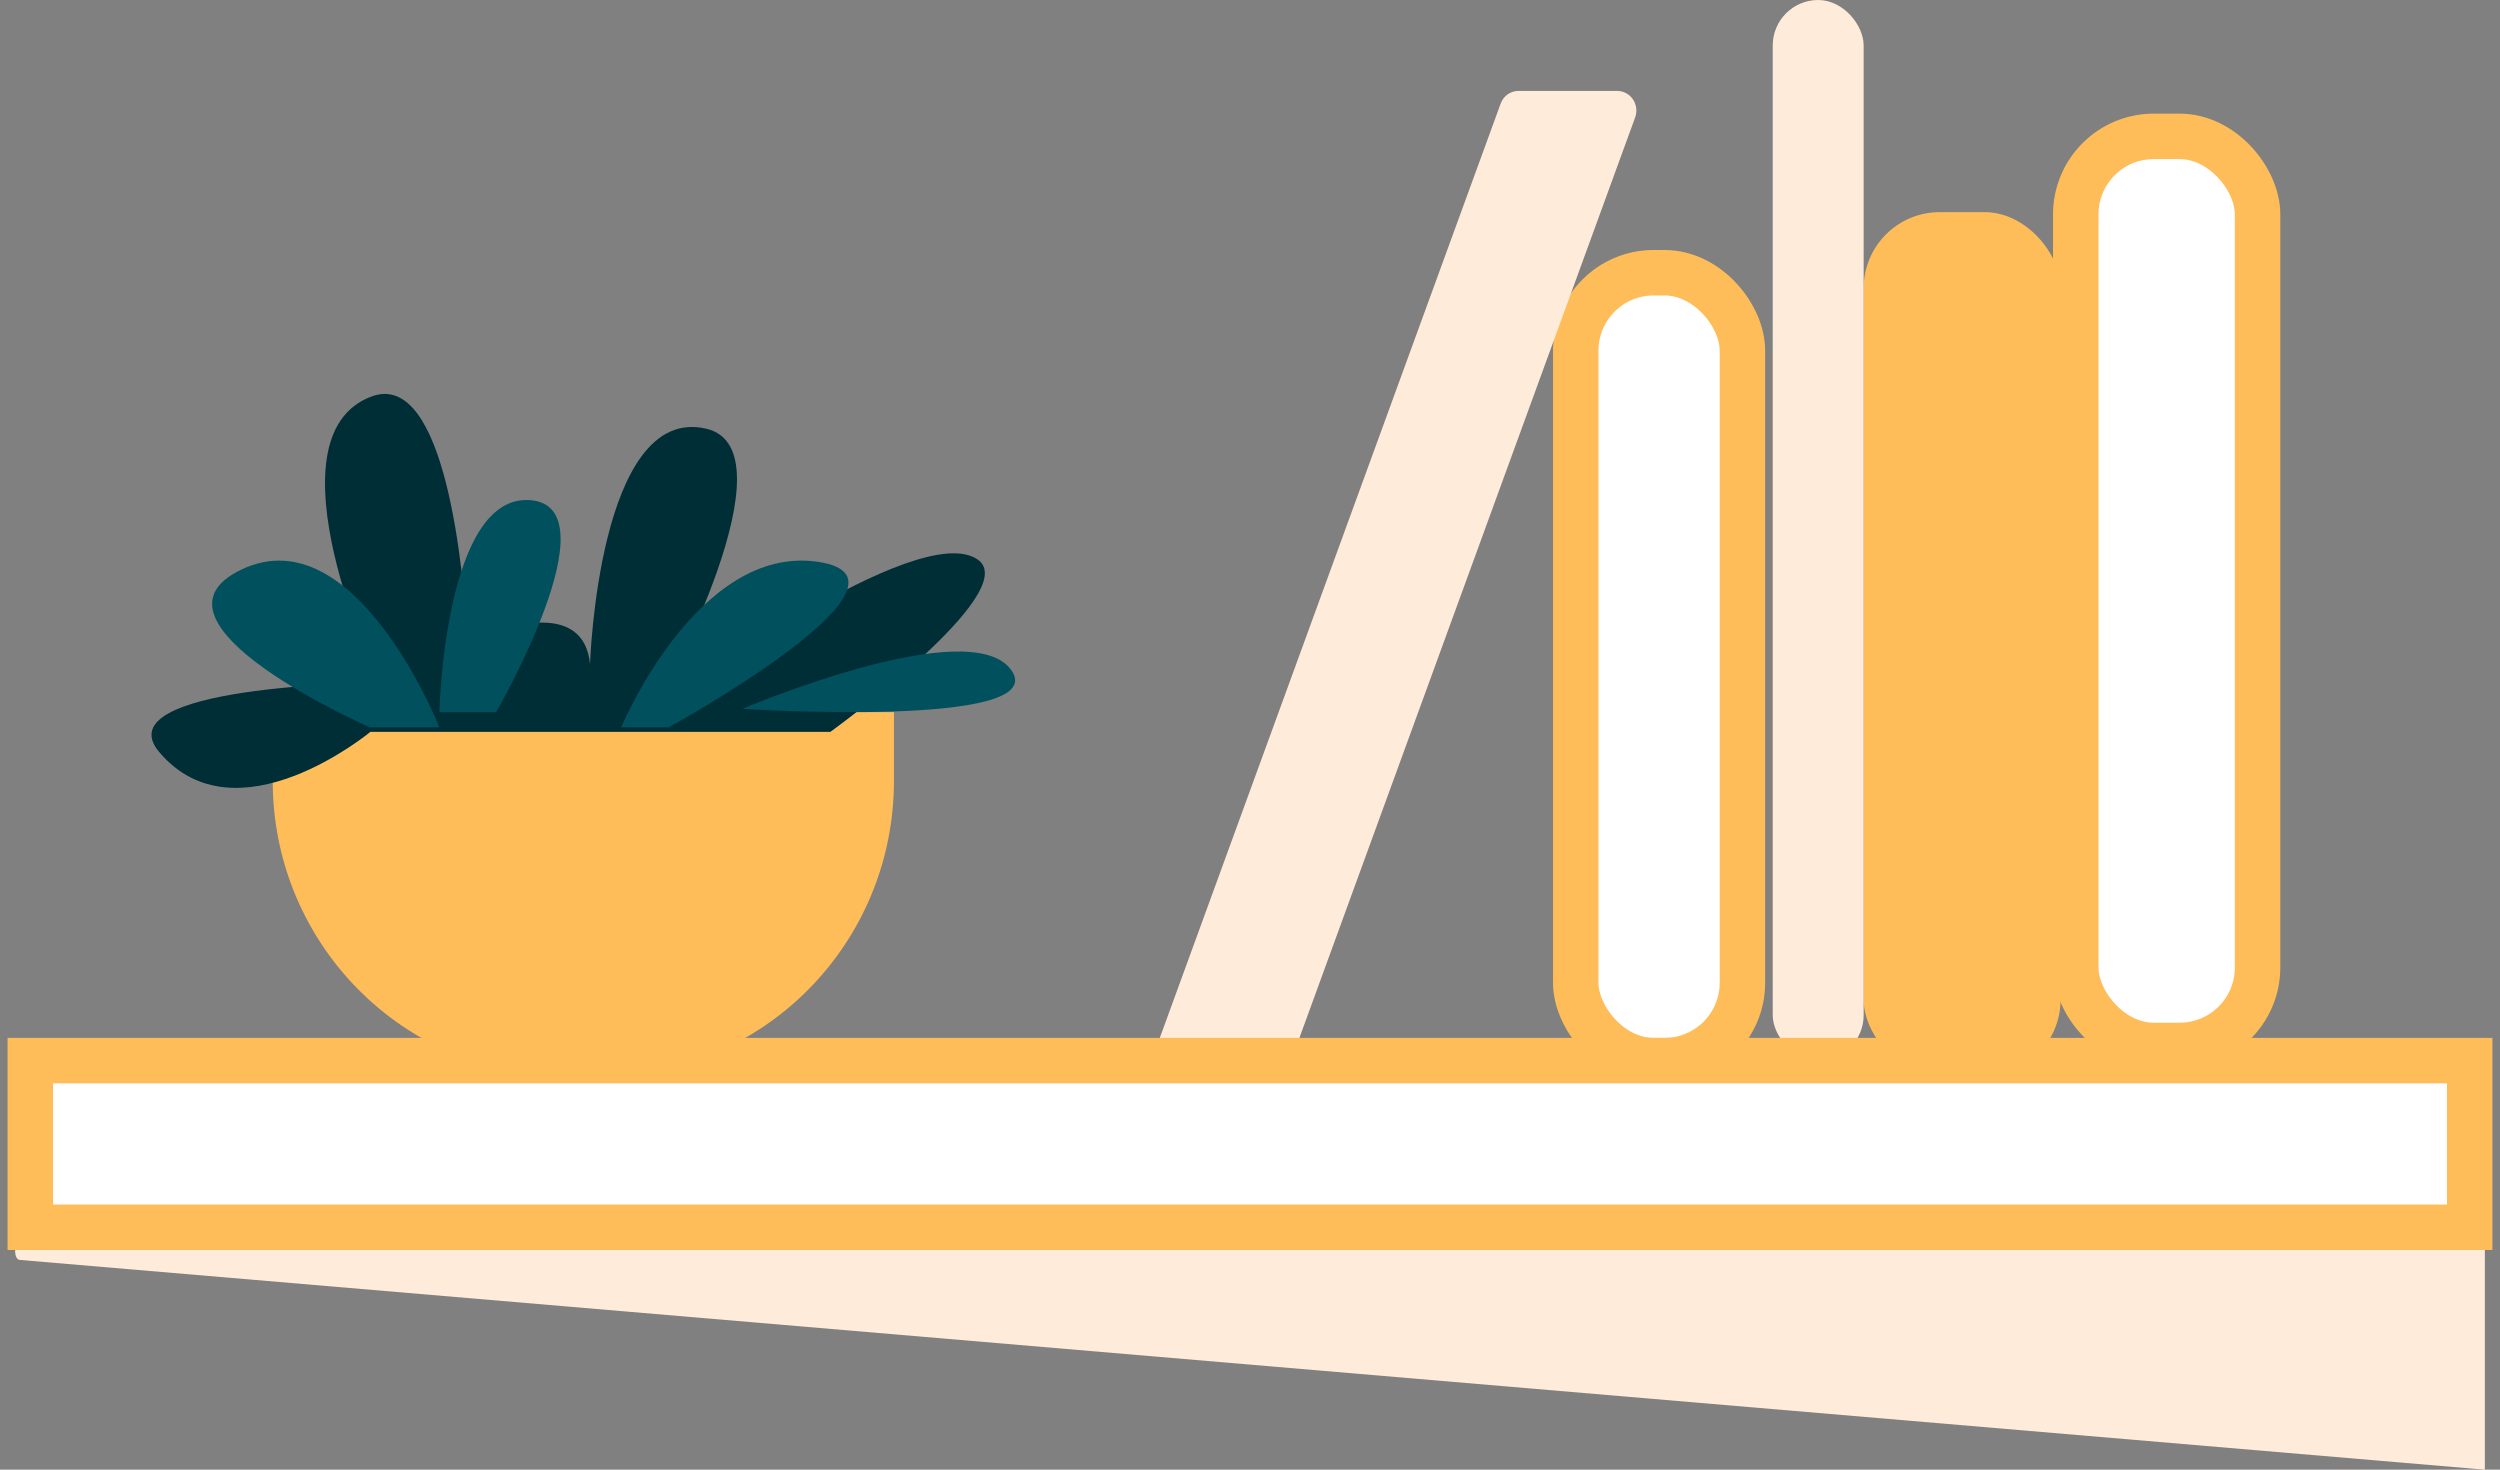
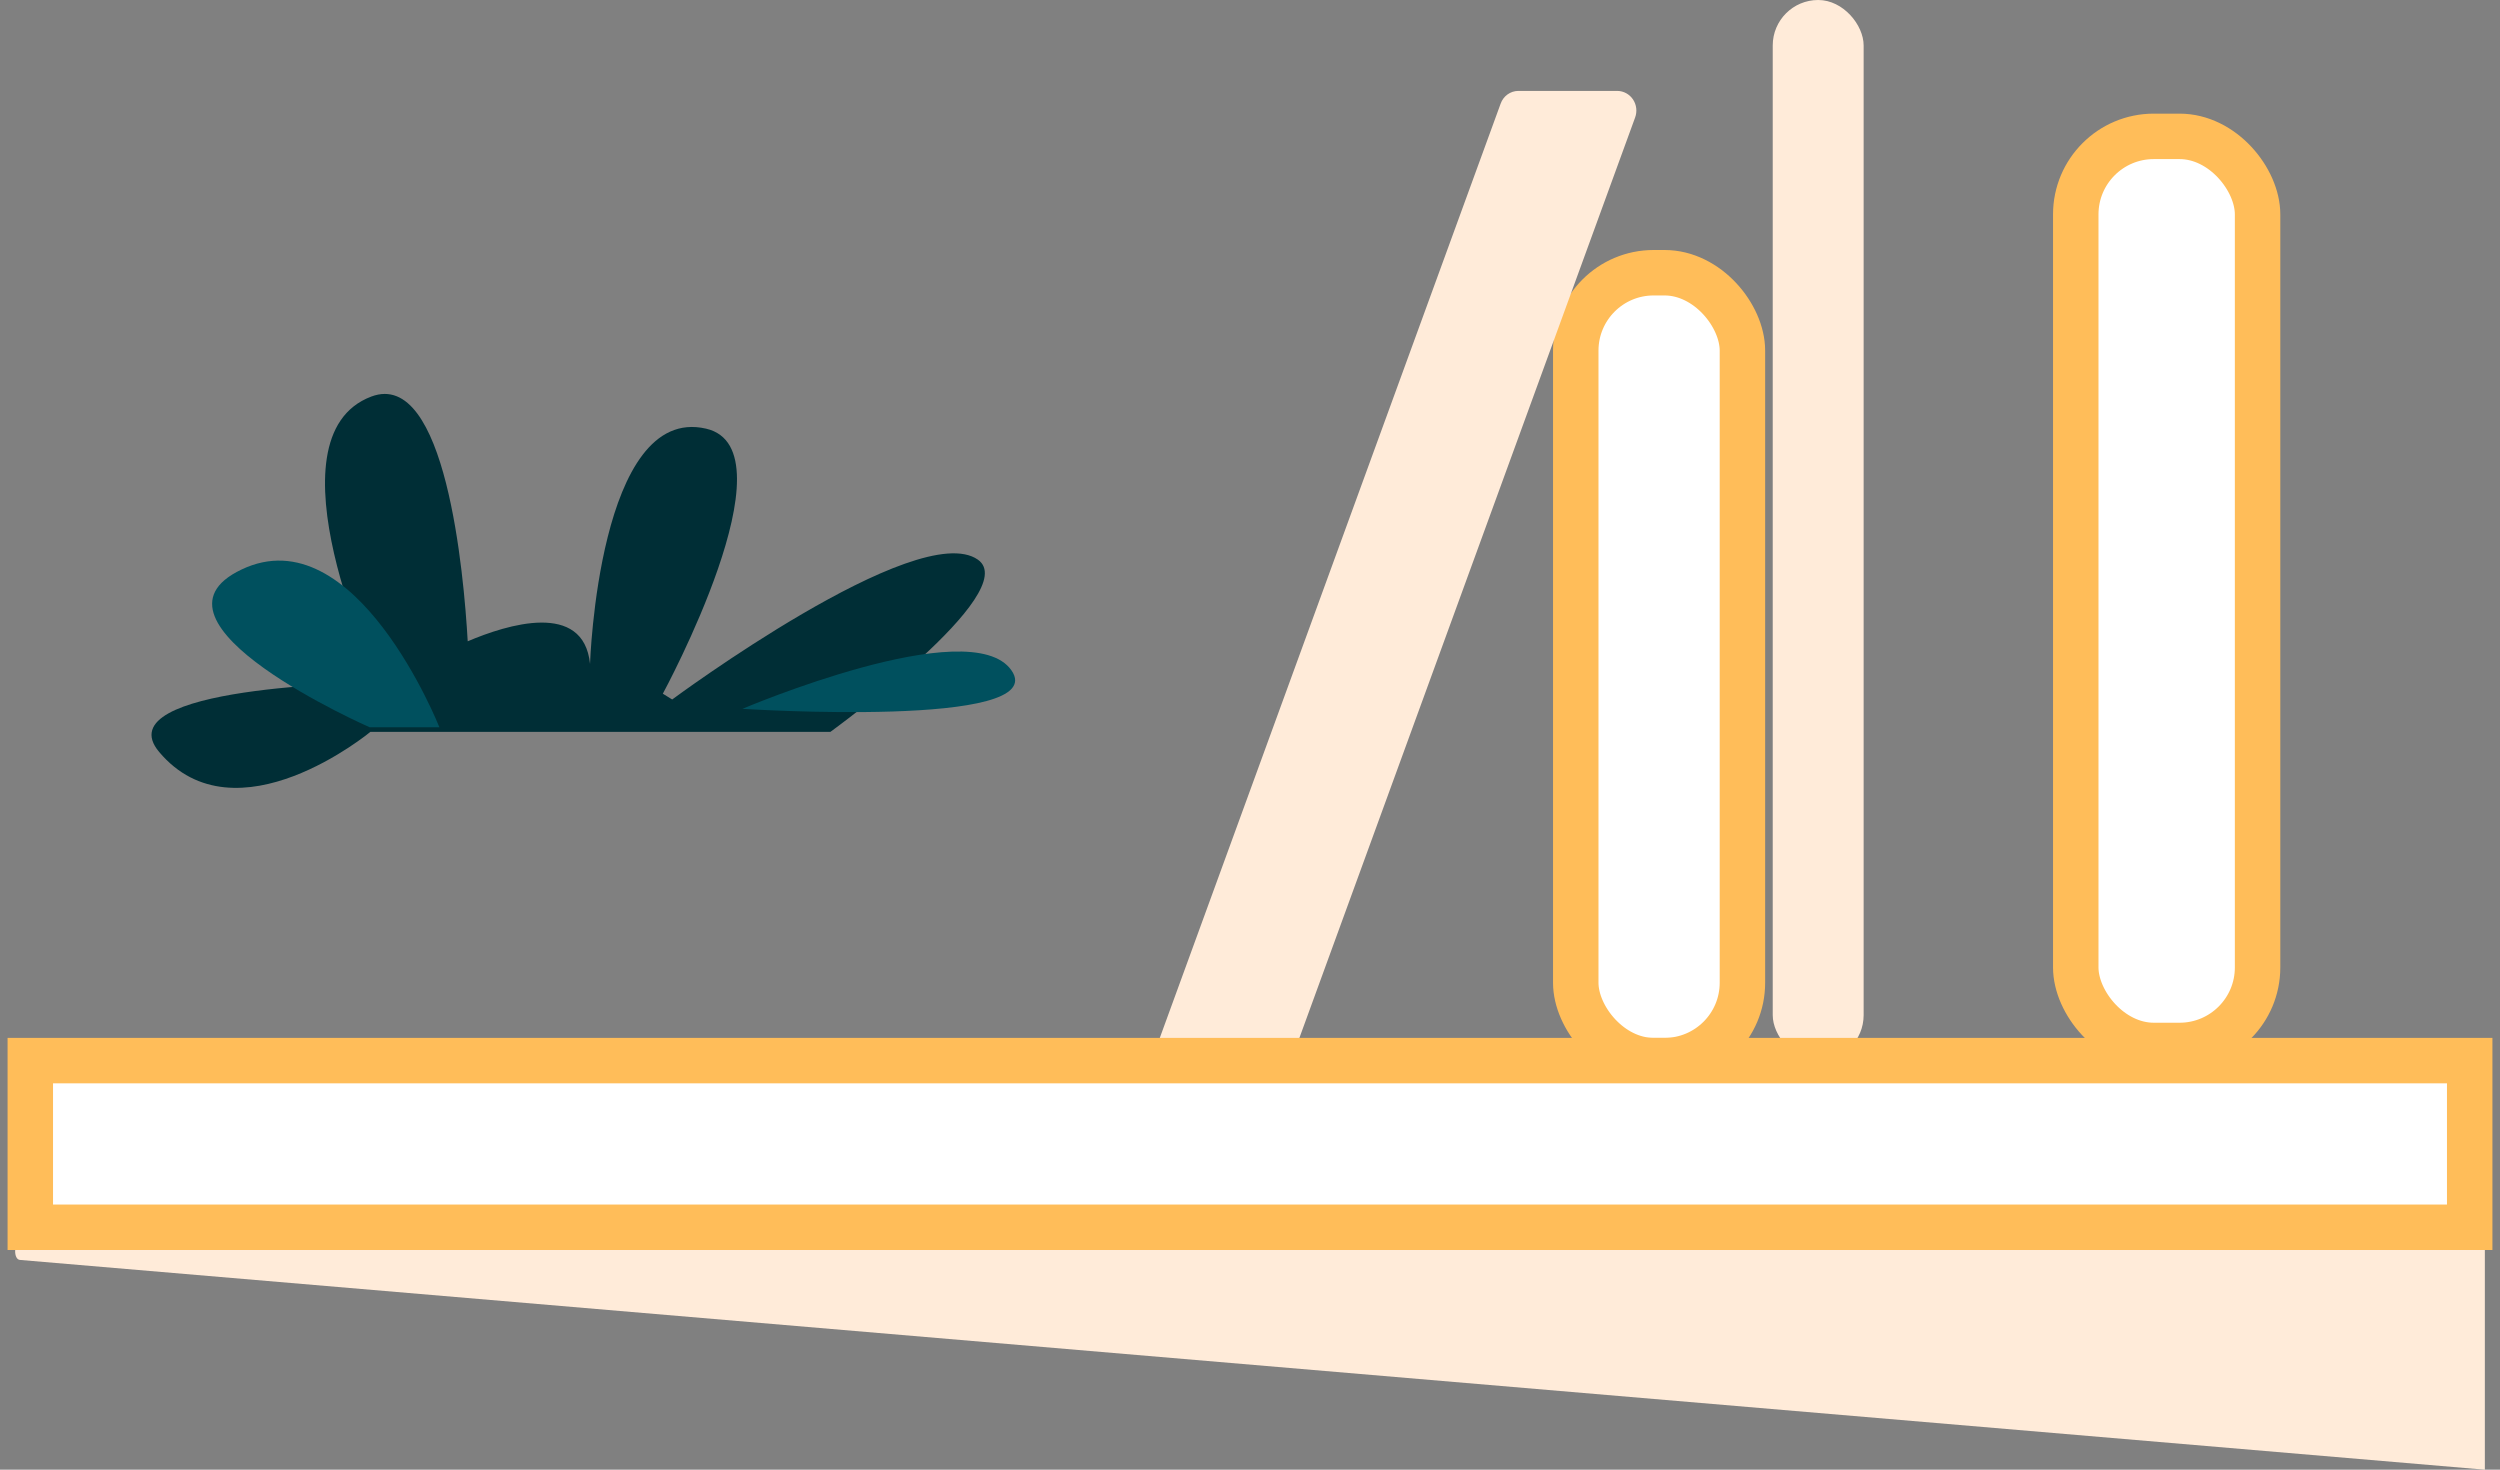
<svg xmlns="http://www.w3.org/2000/svg" width="165px" height="97px" viewBox="0 0 165 97" version="1.1">
  <rect x="0" y="0" width="165" height="97" fill="#808080" stroke="none" />
  <title>Prøv selv / demoGroup 11</title>
  <g id="Bestill-demo-/-prøv-selv" stroke="none" stroke-width="1" fill="none" fill-rule="evenodd">
    <g id="Desktop" transform="translate(-915, -283)" fill-rule="nonzero">
      <g id="Group-11" transform="translate(916, 283)">
        <path d="M0.341,82 L163,82 L163,97 L0.311,83.155 C-0.123,83.115 -0.094,82 0.341,82 Z" id="SHADOW" fill="#FFEBD9" />
        <rect id="Rectangle" stroke="#FFBD59" stroke-width="3" fill="#FFFFFF" x="136" y="9" width="12" height="60" rx="5.15" />
-         <rect id="Rectangle" fill="#FFBD59" x="122" y="14" width="13" height="57" rx="5.03" />
        <rect id="Rectangle" fill="#FFEBD9" x="116" y="0" width="6" height="70" rx="3" />
        <rect id="Rectangle" stroke="#FFBD59" stroke-width="3" fill="#FFFFFF" x="103" y="18" width="11" height="52" rx="5.14" />
        <path d="M84.214,70 L75,70 L98.042,6.842 C98.221,6.338 98.687,6.002 99.21,6 L105.743,6 C106.159,6.004 106.546,6.215 106.78,6.566 C107.014,6.918 107.065,7.364 106.916,7.761 L84.214,70 Z" id="Path" fill="#FFEBD9" />
        <rect id="SHELF-2" stroke="#FFBD59" stroke-width="3" fill="#FFFFFF" x="1" y="70" width="161" height="11" />
-         <path d="M17,47 L58,47 L58,51.548 C57.995,62.291 49.375,70.997 38.742,71 L36.263,71 C25.624,71 17,62.286 17,51.538 L17,47 L17,47 Z" id="Path" fill="#FFBD59" />
        <path d="M53.805,48.305 L23.444,48.305 C23.444,48.305 14.573,55.649 9.504,49.63 C5.835,45.268 23.396,45.074 23.396,45.074 L23.924,44.886 C23.924,44.886 16.394,28.852 23.508,26.172 C28.426,24.321 29.619,37.908 29.869,42.325 C32.462,41.223 37.512,39.64 37.942,43.814 C37.942,43.814 38.505,26.649 45.6,28.291 C51.496,29.651 42.747,45.784 42.747,45.784 L43.364,46.166 C43.364,46.166 59.569,34.162 63.538,36.936 C66.557,39.055 53.805,48.305 53.805,48.305 Z" id="Path" fill="#002E36" />
-         <path d="M28,47 C28,47 28.327,32.617 33.964,33.008 C39.601,33.399 31.743,47 31.743,47 L28,47 Z" id="Path" fill="#00505E" />
        <path d="M28,48 C28,48 22.457,34.004 14.944,37.587 C7.608,41.069 23.397,48 23.397,48 L28,48 Z" id="Path" fill="#00505E" />
-         <path d="M40,48 C40,48 45.03,35.929 52.96,37.077 C60.889,38.224 43.147,48 43.147,48 L40,48 Z" id="Path" fill="#00505E" />
        <path d="M48,46.783 C48,46.783 63.047,40.375 65.753,44.239 C68.46,48.102 48,46.783 48,46.783 Z" id="Path" fill="#00505E" />
      </g>
    </g>
  </g>
</svg>